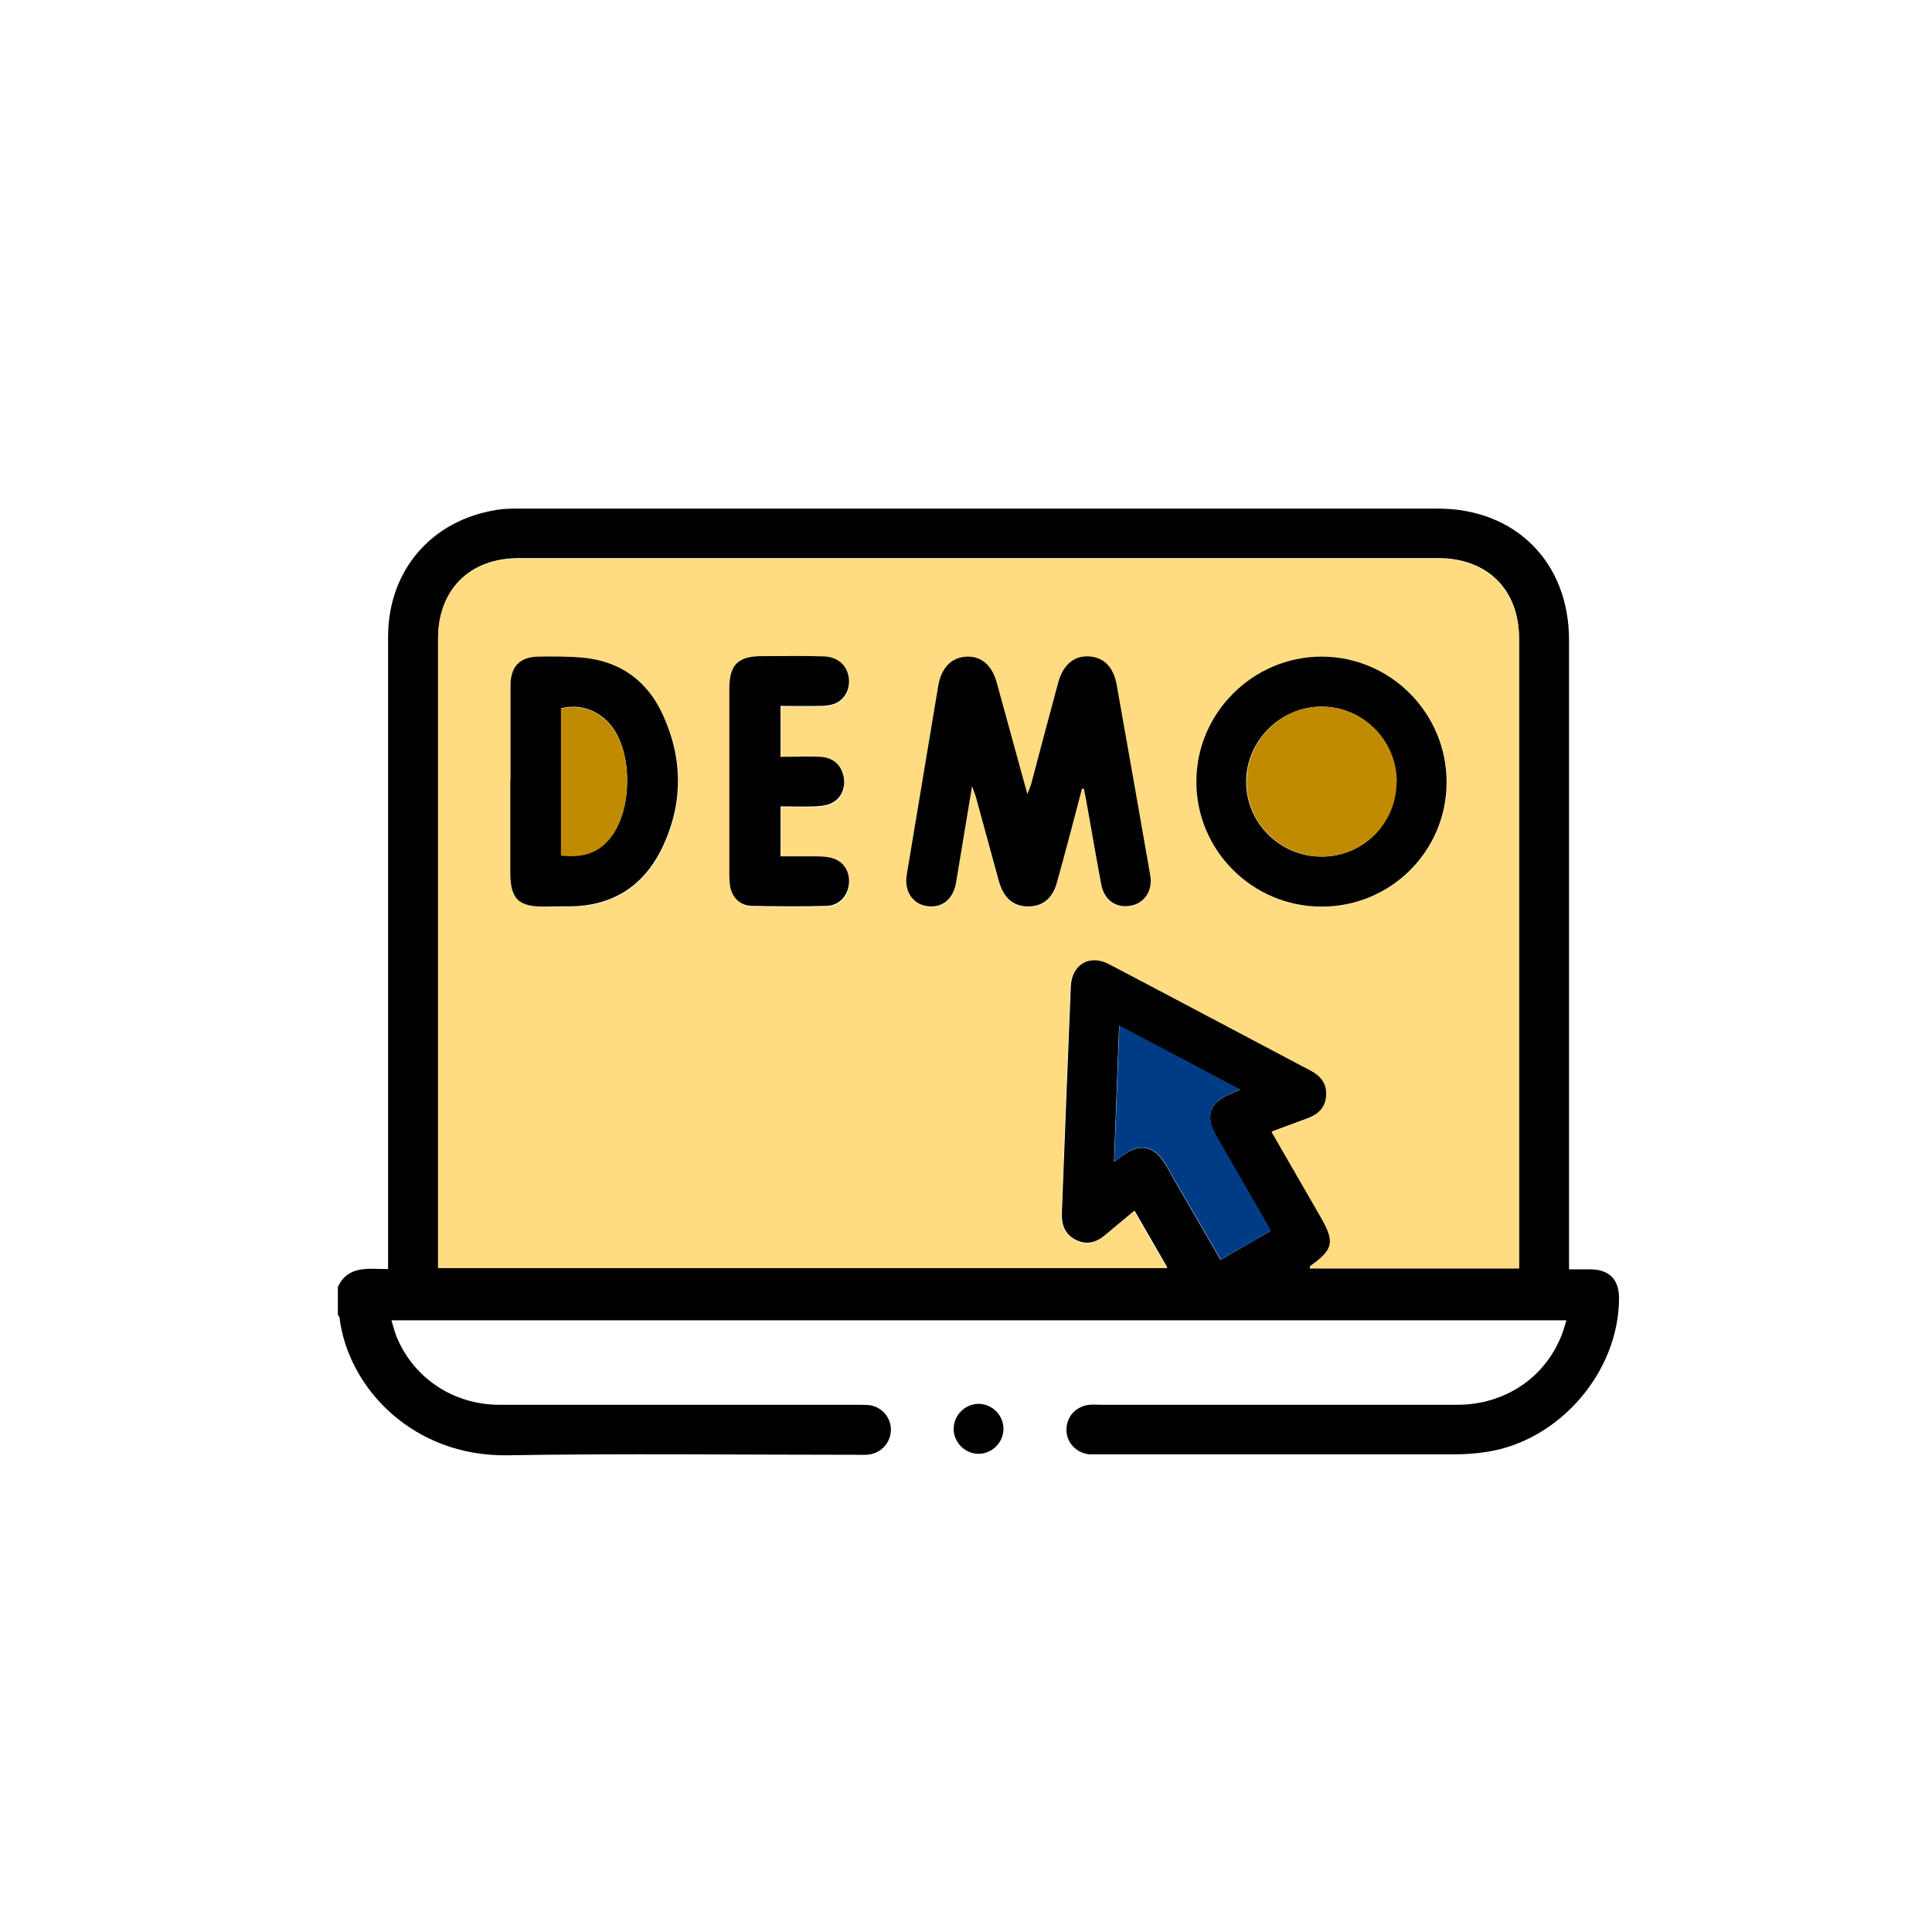
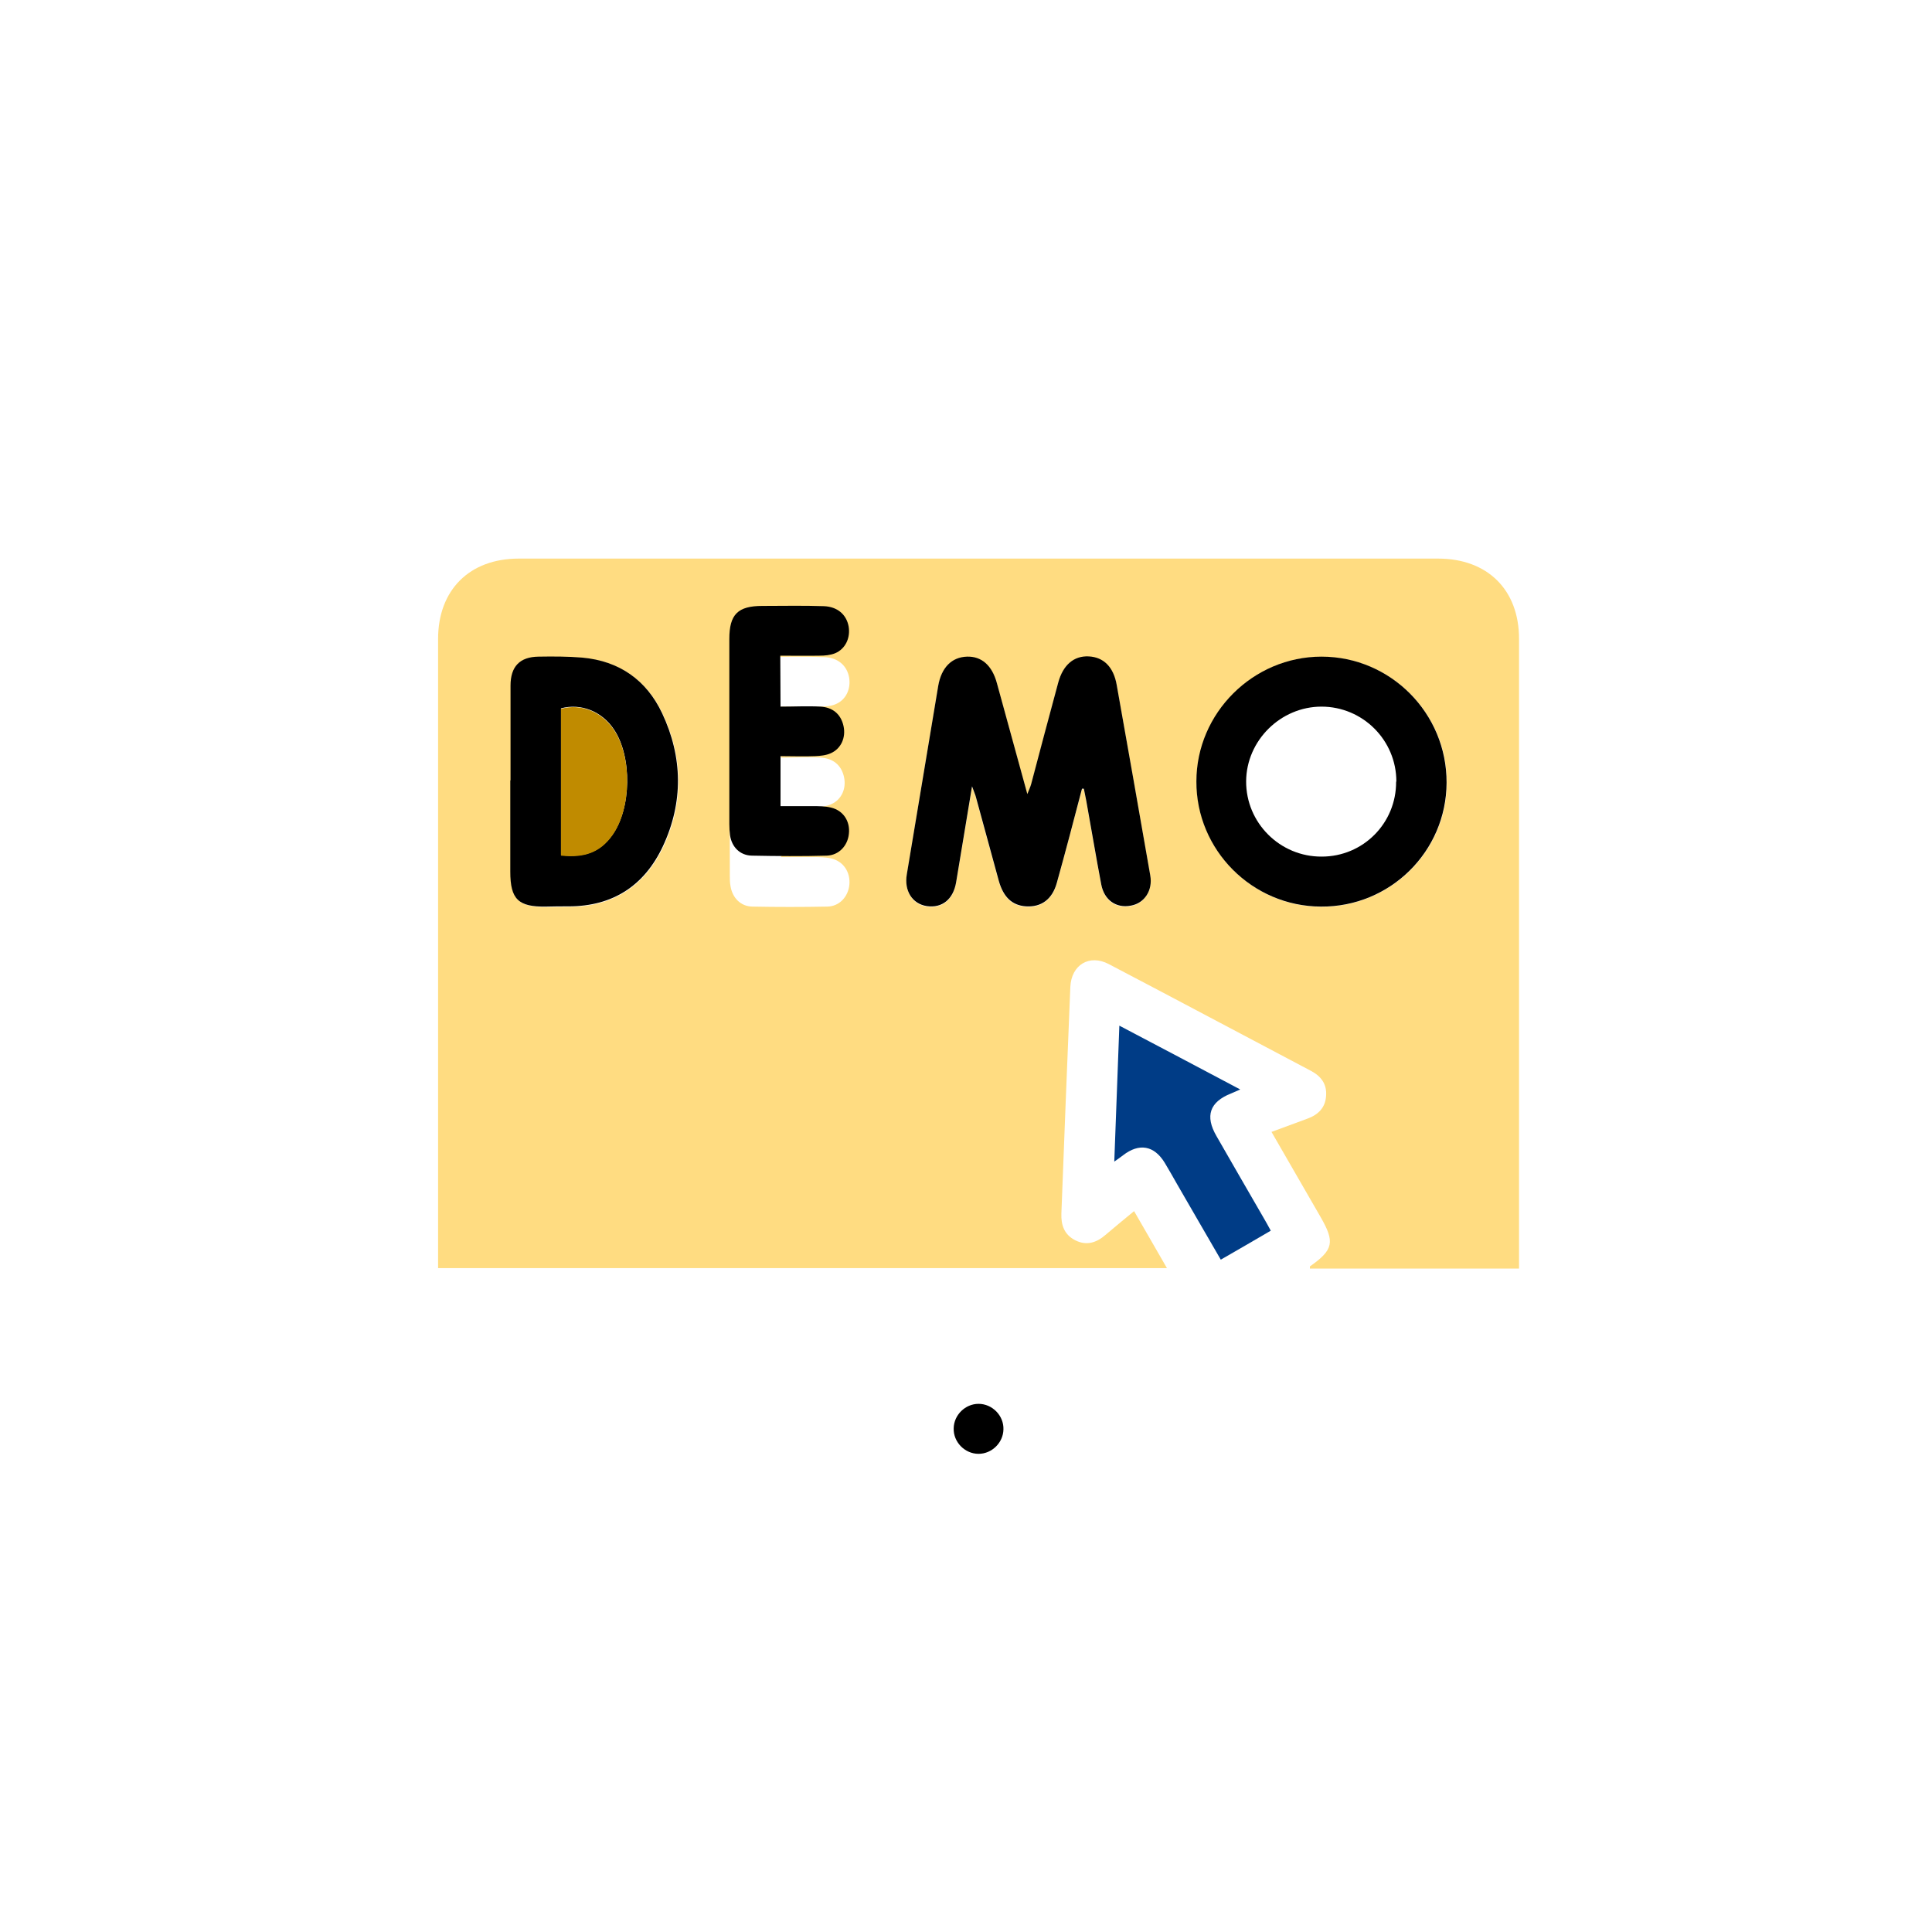
<svg xmlns="http://www.w3.org/2000/svg" id="Layer_1" viewBox="0 0 80 80">
  <defs>
    <style>.cls-1{fill:#c08b00;}.cls-2{fill:#ffdc81;}.cls-3{fill:#003c86;}</style>
  </defs>
-   <path d="M14,53.27c.43-.89,1.27-.72,2.07-.72,0-.25,0-.45,0-.65,0-8.51,0-17.02,0-25.53,0-2.75,1.8-4.84,4.52-5.26,.3-.05,.62-.05,.93-.05,12.67,0,25.34,0,38.02,0,3.21,0,5.43,2.22,5.43,5.44,0,8.46,0,16.92,0,25.38v.68c.32,0,.61,0,.89,0,.78,.01,1.18,.42,1.18,1.19,0,3.05-2.46,5.91-5.48,6.37-.44,.07-.89,.1-1.34,.1-4.9,0-9.81,0-14.71,0-.14,0-.28,0-.41,0-.55-.06-.96-.51-.94-1.05,.01-.52,.4-.94,.94-1,.17-.02,.34,0,.52,0,4.9,0,9.81,0,14.71,0,2.02,0,3.7-1.16,4.37-2.98,.06-.16,.1-.32,.16-.52H16.21c.07,.24,.13,.47,.21,.68,.71,1.72,2.36,2.82,4.27,2.82,4.92,0,9.84,0,14.76,0,.17,0,.35,0,.52,.01,.53,.06,.92,.5,.92,1.02,0,.51-.38,.96-.91,1.03-.17,.02-.34,.01-.52,.01-4.82,0-9.63-.06-14.45,.02-3.9,.06-6.59-2.78-6.95-5.69,0-.05-.05-.09-.07-.13,0-.38,0-.76,0-1.14Zm48.9-.74c0-.2,0-.35,0-.51,0-8.53,0-17.06,0-25.59,0-2.02-1.31-3.32-3.35-3.32-12.69,0-25.38,0-38.07,0-2.03,0-3.34,1.3-3.34,3.33,0,8.51,0,17.02,0,25.53v.52h30.2c-.47-.81-.9-1.57-1.36-2.36-.42,.35-.81,.67-1.19,.99-.37,.32-.78,.45-1.24,.22-.46-.23-.6-.63-.58-1.12,.12-3.12,.24-6.24,.37-9.37,.04-.92,.78-1.37,1.59-.95,2.8,1.46,5.58,2.94,8.37,4.42,.42,.22,.66,.55,.63,1.04-.04,.49-.33,.77-.77,.94-.48,.18-.97,.36-1.49,.55,.69,1.2,1.36,2.36,2.03,3.52,.6,1.04,.53,1.36-.44,2.05-.02,.01,0,.06,0,.09h8.66Zm-11.56-7.41c-1.71-.9-3.33-1.76-5-2.64-.07,1.91-.14,3.73-.21,5.63,.18-.13,.27-.19,.36-.26,.68-.52,1.29-.41,1.73,.31,.18,.29,.35,.6,.52,.9,.59,1.03,1.19,2.05,1.8,3.11,.71-.41,1.39-.81,2.07-1.2-.12-.22-.2-.37-.29-.52-.65-1.13-1.31-2.27-1.96-3.4-.48-.83-.27-1.41,.6-1.76,.1-.04,.19-.08,.37-.16Z" />
  <path d="M40.52,60.2c-.57,0-1.05-.49-1.03-1.06,.01-.55,.48-1.01,1.03-1.01,.57,0,1.05,.49,1.03,1.06-.01,.55-.48,1.01-1.03,1.01Z" />
  <path class="cls-2" d="M62.9,52.53h-8.66s0-.08,0-.09c.98-.69,1.04-1.01,.44-2.05-.67-1.16-1.34-2.32-2.03-3.52,.52-.19,1-.37,1.49-.55,.44-.16,.74-.45,.77-.94,.04-.49-.21-.82-.63-1.04-2.79-1.47-5.58-2.96-8.37-4.42-.8-.42-1.55,.03-1.59,.95-.13,3.12-.25,6.24-.37,9.37-.02,.49,.12,.89,.58,1.12,.46,.23,.87,.1,1.24-.22,.38-.32,.76-.64,1.19-.99,.46,.79,.89,1.55,1.36,2.36H18.14v-.52c0-8.51,0-17.02,0-25.53,0-2.03,1.3-3.33,3.34-3.33,12.69,0,25.38,0,38.07,0,2.04,0,3.35,1.29,3.35,3.32,0,8.53,0,17.06,0,25.59,0,.15,0,.3,0,.51Zm-18.1-19.85s.05,0,.08,0c.03,.17,.07,.33,.1,.5,.21,1.15,.4,2.31,.62,3.46,.12,.65,.62,1,1.23,.88,.56-.11,.9-.64,.8-1.25-.46-2.63-.92-5.26-1.39-7.89-.13-.73-.55-1.15-1.16-1.18-.61-.03-1.06,.35-1.26,1.08-.38,1.4-.74,2.8-1.12,4.2-.03,.11-.08,.22-.16,.42-.44-1.6-.85-3.1-1.26-4.59-.21-.74-.64-1.12-1.24-1.1-.63,.02-1.06,.44-1.19,1.21-.44,2.6-.87,5.2-1.3,7.8-.11,.69,.23,1.23,.83,1.32,.63,.09,1.09-.28,1.21-.98,.22-1.29,.43-2.58,.66-3.98,.08,.23,.14,.35,.17,.48,.31,1.15,.62,2.29,.94,3.44,.19,.67,.55,1.01,1.12,1.05,.63,.04,1.09-.29,1.28-.97,.36-1.29,.69-2.59,1.04-3.89Zm9.91,4.87c2.86,.01,5.19-2.28,5.2-5.13,.01-2.88-2.31-5.22-5.18-5.22-2.83,0-5.17,2.34-5.18,5.17,0,2.84,2.31,5.17,5.16,5.18Zm-33.56-5.22c0,1.26,0,2.52,0,3.78,0,1.15,.33,1.46,1.49,1.45,.31,0,.62-.01,.93-.01,1.83,0,3.13-.87,3.9-2.49,.85-1.82,.82-3.69-.03-5.5-.65-1.38-1.77-2.18-3.31-2.31-.6-.05-1.21-.05-1.81-.04-.78,.01-1.16,.41-1.16,1.2,0,1.31,0,2.62,0,3.93Zm11.18-3.07c.56,0,1.09,0,1.62,0,.22,0,.46-.02,.65-.1,.43-.18,.64-.63,.56-1.11-.09-.49-.46-.82-1.03-.84-.85-.03-1.69-.01-2.54-.01-1.02,0-1.37,.35-1.37,1.37,0,2.56,0,5.11,0,7.67,0,.15,0,.31,.03,.46,.08,.48,.42,.83,.9,.84,1.04,.02,2.07,.02,3.11,0,.5-.01,.86-.41,.91-.9,.05-.52-.24-.97-.74-1.09-.25-.06-.51-.06-.77-.06-.44,0-.88,0-1.32,0v-2.07c.5,0,.96,.01,1.43,0,.22,0,.45-.03,.65-.12,.43-.19,.63-.65,.53-1.12-.11-.51-.46-.77-.95-.81-.54-.03-1.09,0-1.66,0v-2.08Z" />
  <path class="cls-3" d="M51.34,45.12c-.18,.08-.28,.12-.37,.16-.88,.35-1.08,.93-.6,1.76,.65,1.14,1.31,2.27,1.96,3.4,.09,.15,.17,.3,.29,.52-.68,.4-1.36,.79-2.07,1.2-.61-1.06-1.21-2.08-1.8-3.11-.17-.3-.34-.6-.52-.9-.44-.72-1.06-.83-1.73-.31-.09,.07-.19,.14-.36,.26,.07-1.9,.14-3.72,.21-5.63,1.67,.88,3.29,1.73,5,2.64Z" />
  <path d="M44.8,32.67c-.34,1.3-.68,2.6-1.04,3.89-.19,.68-.64,1.01-1.28,.97-.57-.04-.93-.38-1.12-1.05-.32-1.15-.62-2.29-.94-3.44-.03-.13-.09-.25-.17-.48-.23,1.41-.45,2.7-.66,3.98-.12,.7-.58,1.07-1.21,.98-.6-.09-.95-.63-.83-1.32,.43-2.6,.87-5.2,1.3-7.8,.13-.76,.56-1.19,1.19-1.21,.6-.02,1.04,.36,1.24,1.1,.41,1.49,.82,2.99,1.26,4.59,.08-.2,.13-.31,.16-.42,.37-1.4,.74-2.8,1.12-4.2,.2-.73,.65-1.11,1.26-1.08,.62,.03,1.03,.44,1.16,1.18,.47,2.63,.93,5.26,1.39,7.89,.11,.62-.24,1.15-.8,1.25-.61,.12-1.11-.23-1.23-.88-.22-1.15-.41-2.31-.62-3.46-.03-.17-.07-.33-.1-.5-.03,0-.05,0-.08,0Z" />
  <path d="M54.7,37.54c-2.85-.01-5.17-2.34-5.16-5.18,0-2.84,2.35-5.17,5.18-5.17,2.86,0,5.19,2.34,5.18,5.22-.01,2.85-2.34,5.15-5.2,5.13Zm3.12-5.18c0-1.71-1.39-3.1-3.1-3.1-1.69,0-3.11,1.4-3.12,3.09-.01,1.72,1.4,3.13,3.13,3.12,1.72,0,3.09-1.39,3.08-3.1Z" />
  <path d="M21.14,32.32c0-1.31,0-2.62,0-3.93,0-.79,.38-1.19,1.16-1.2,.6-.01,1.21-.01,1.81,.04,1.54,.14,2.66,.93,3.31,2.31,.85,1.81,.88,3.68,.03,5.5-.76,1.62-2.06,2.49-3.9,2.49-.31,0-.62,0-.93,.01-1.16,.02-1.49-.3-1.49-1.45,0-1.26,0-2.52,0-3.78Zm2.09,3.09c1,.11,1.63-.15,2.12-.83,.8-1.11,.83-3.25,.07-4.38-.5-.75-1.37-1.09-2.19-.87v6.07Z" />
-   <path d="M32.32,29.26v2.08c.57,0,1.12-.03,1.66,0,.49,.03,.84,.3,.95,.81,.1,.47-.1,.93-.53,1.12-.2,.09-.43,.11-.65,.12-.46,.02-.92,0-1.43,0v2.07c.44,0,.88,0,1.32,0,.26,0,.52,0,.77,.06,.51,.12,.8,.57,.74,1.09-.05,.49-.41,.88-.91,.9-1.04,.03-2.07,.02-3.11,0-.49-.01-.83-.36-.9-.84-.02-.15-.03-.31-.03-.46,0-2.56,0-5.11,0-7.67,0-1.02,.35-1.37,1.37-1.37,.85,0,1.69-.02,2.54,.01,.57,.02,.94,.35,1.03,.84,.08,.47-.13,.93-.56,1.11-.2,.08-.43,.1-.65,.1-.53,.01-1.06,0-1.62,0Z" />
-   <path class="cls-1" d="M57.83,32.37c0,1.71-1.37,3.09-3.08,3.1-1.73,0-3.14-1.39-3.13-3.12,.01-1.69,1.42-3.1,3.12-3.09,1.7,0,3.09,1.4,3.1,3.1Z" />
+   <path d="M32.32,29.26c.57,0,1.12-.03,1.66,0,.49,.03,.84,.3,.95,.81,.1,.47-.1,.93-.53,1.12-.2,.09-.43,.11-.65,.12-.46,.02-.92,0-1.43,0v2.07c.44,0,.88,0,1.32,0,.26,0,.52,0,.77,.06,.51,.12,.8,.57,.74,1.09-.05,.49-.41,.88-.91,.9-1.04,.03-2.07,.02-3.11,0-.49-.01-.83-.36-.9-.84-.02-.15-.03-.31-.03-.46,0-2.56,0-5.11,0-7.67,0-1.02,.35-1.37,1.37-1.37,.85,0,1.69-.02,2.54,.01,.57,.02,.94,.35,1.03,.84,.08,.47-.13,.93-.56,1.11-.2,.08-.43,.1-.65,.1-.53,.01-1.06,0-1.62,0Z" />
  <path class="cls-1" d="M23.23,35.42v-6.07c.82-.23,1.69,.12,2.19,.87,.76,1.13,.73,3.27-.07,4.38-.49,.68-1.13,.94-2.12,.83Z" />
</svg>